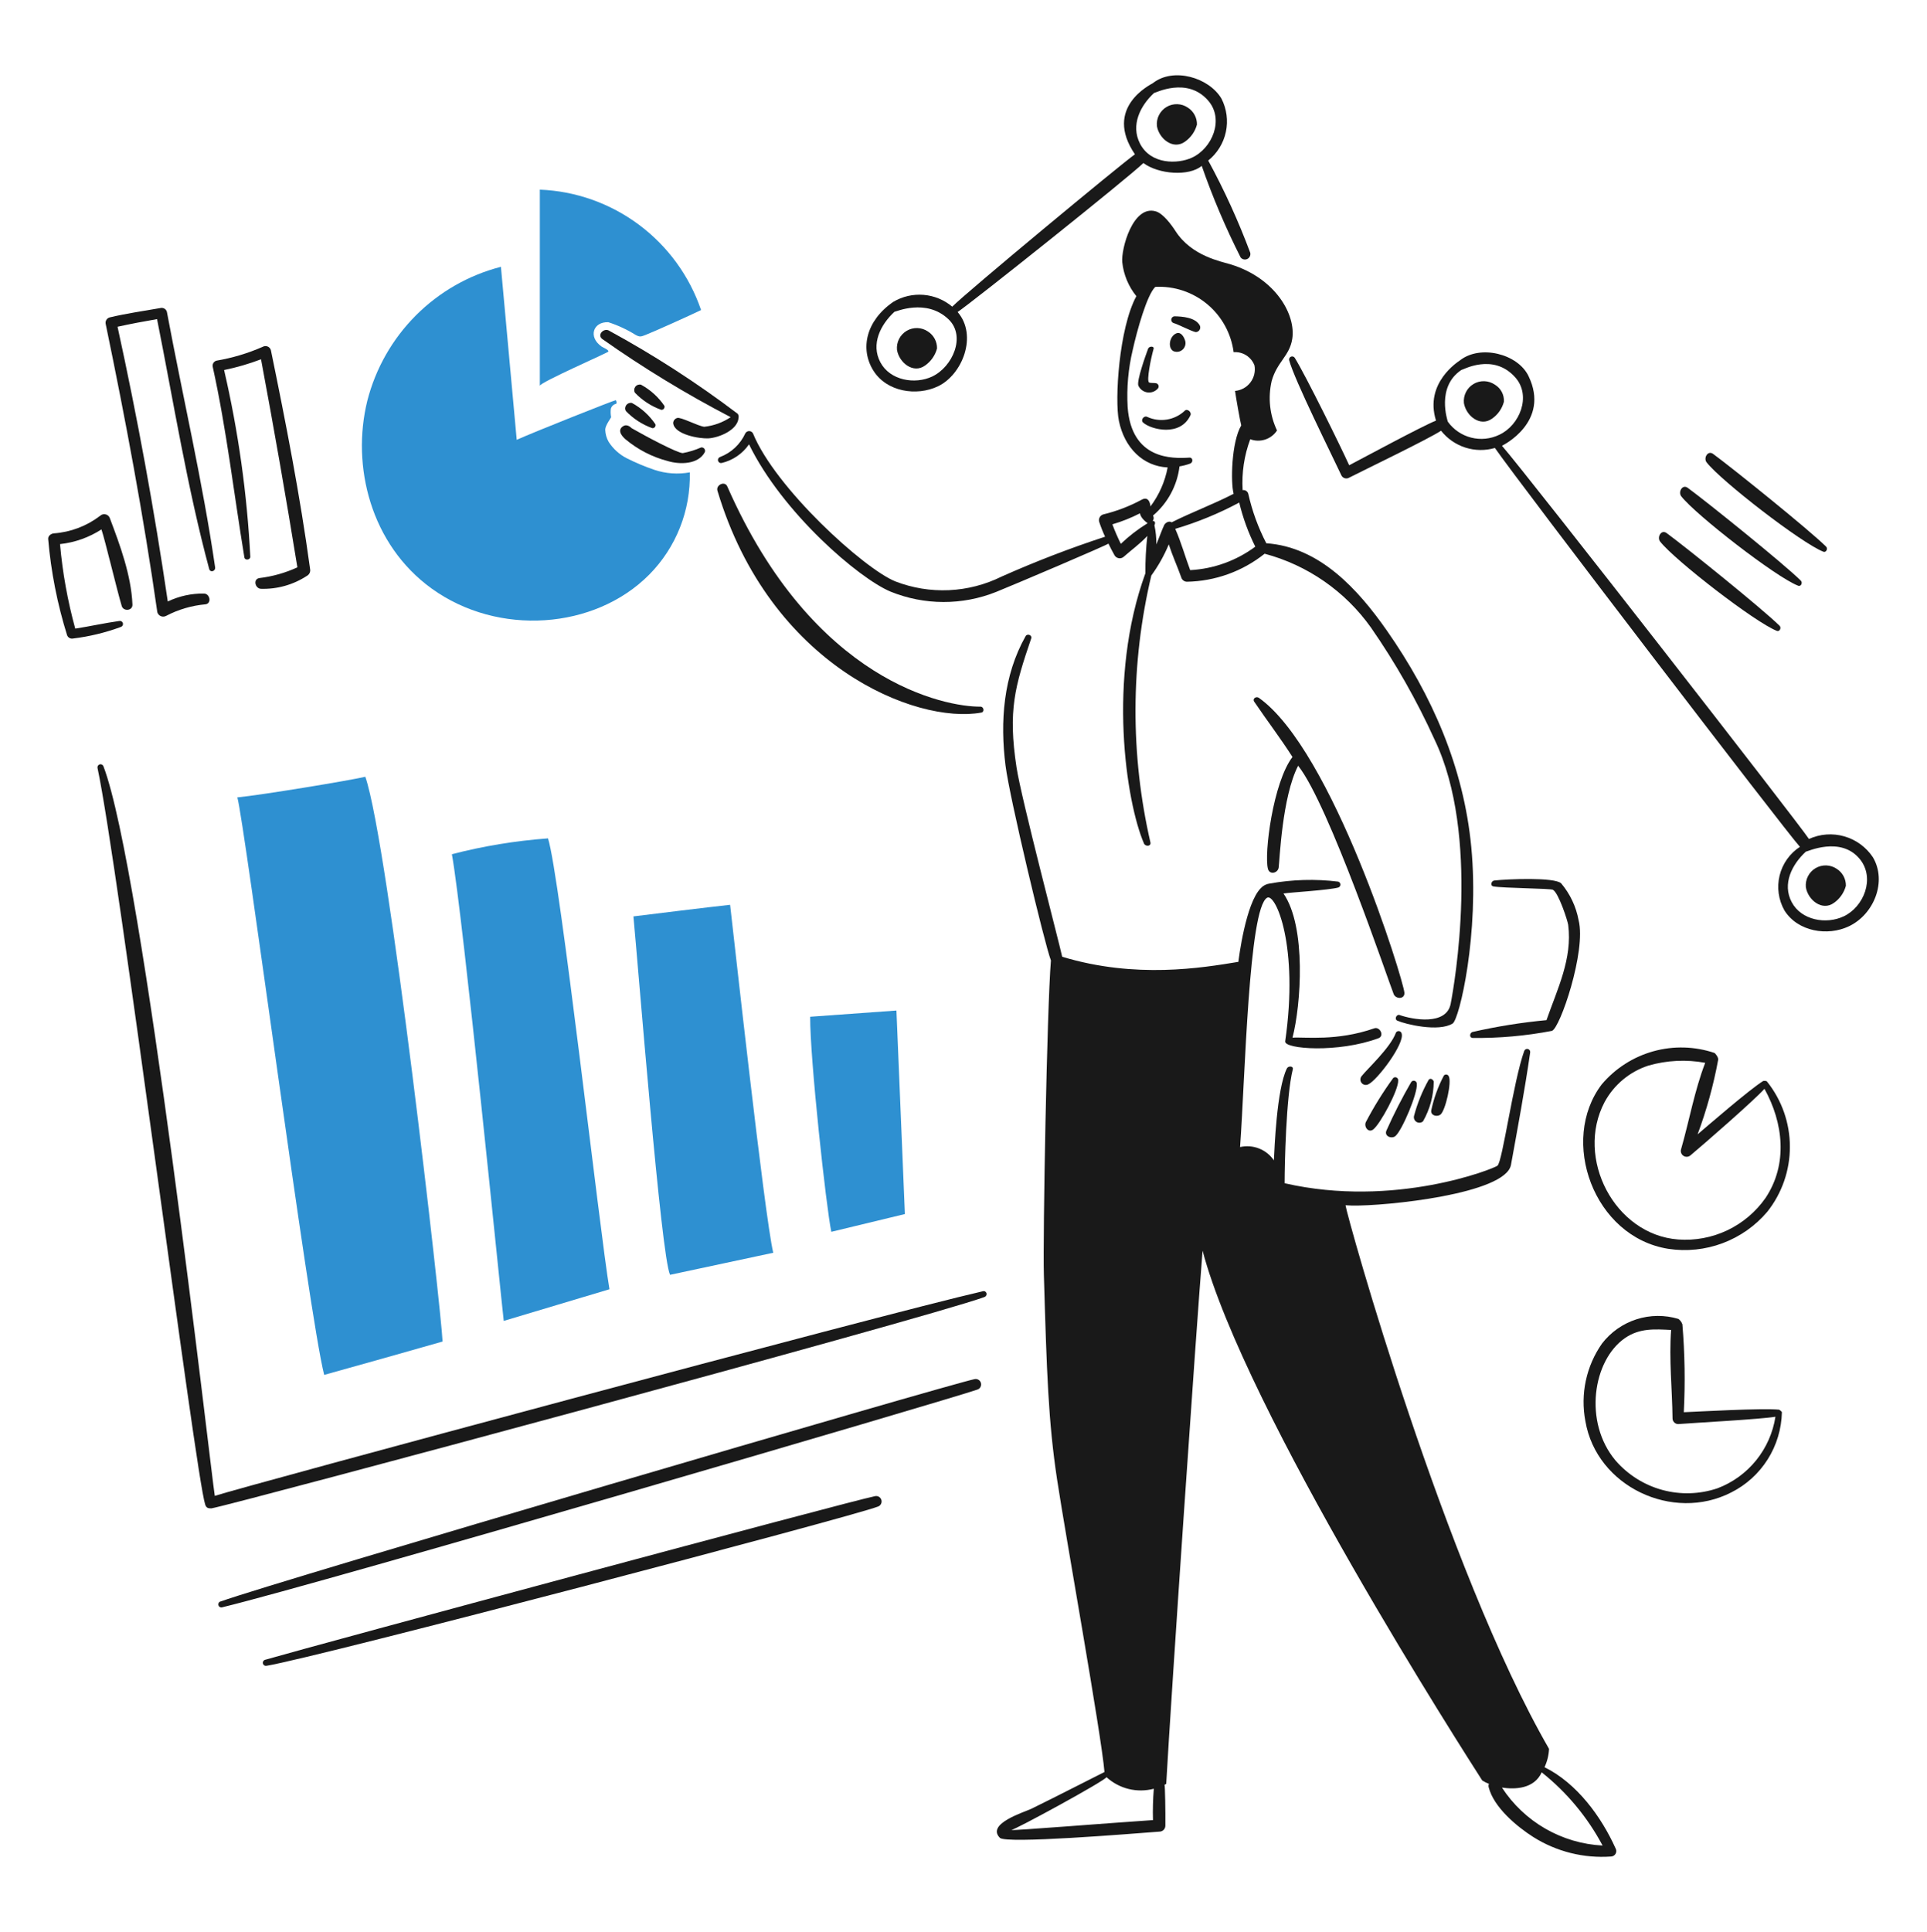
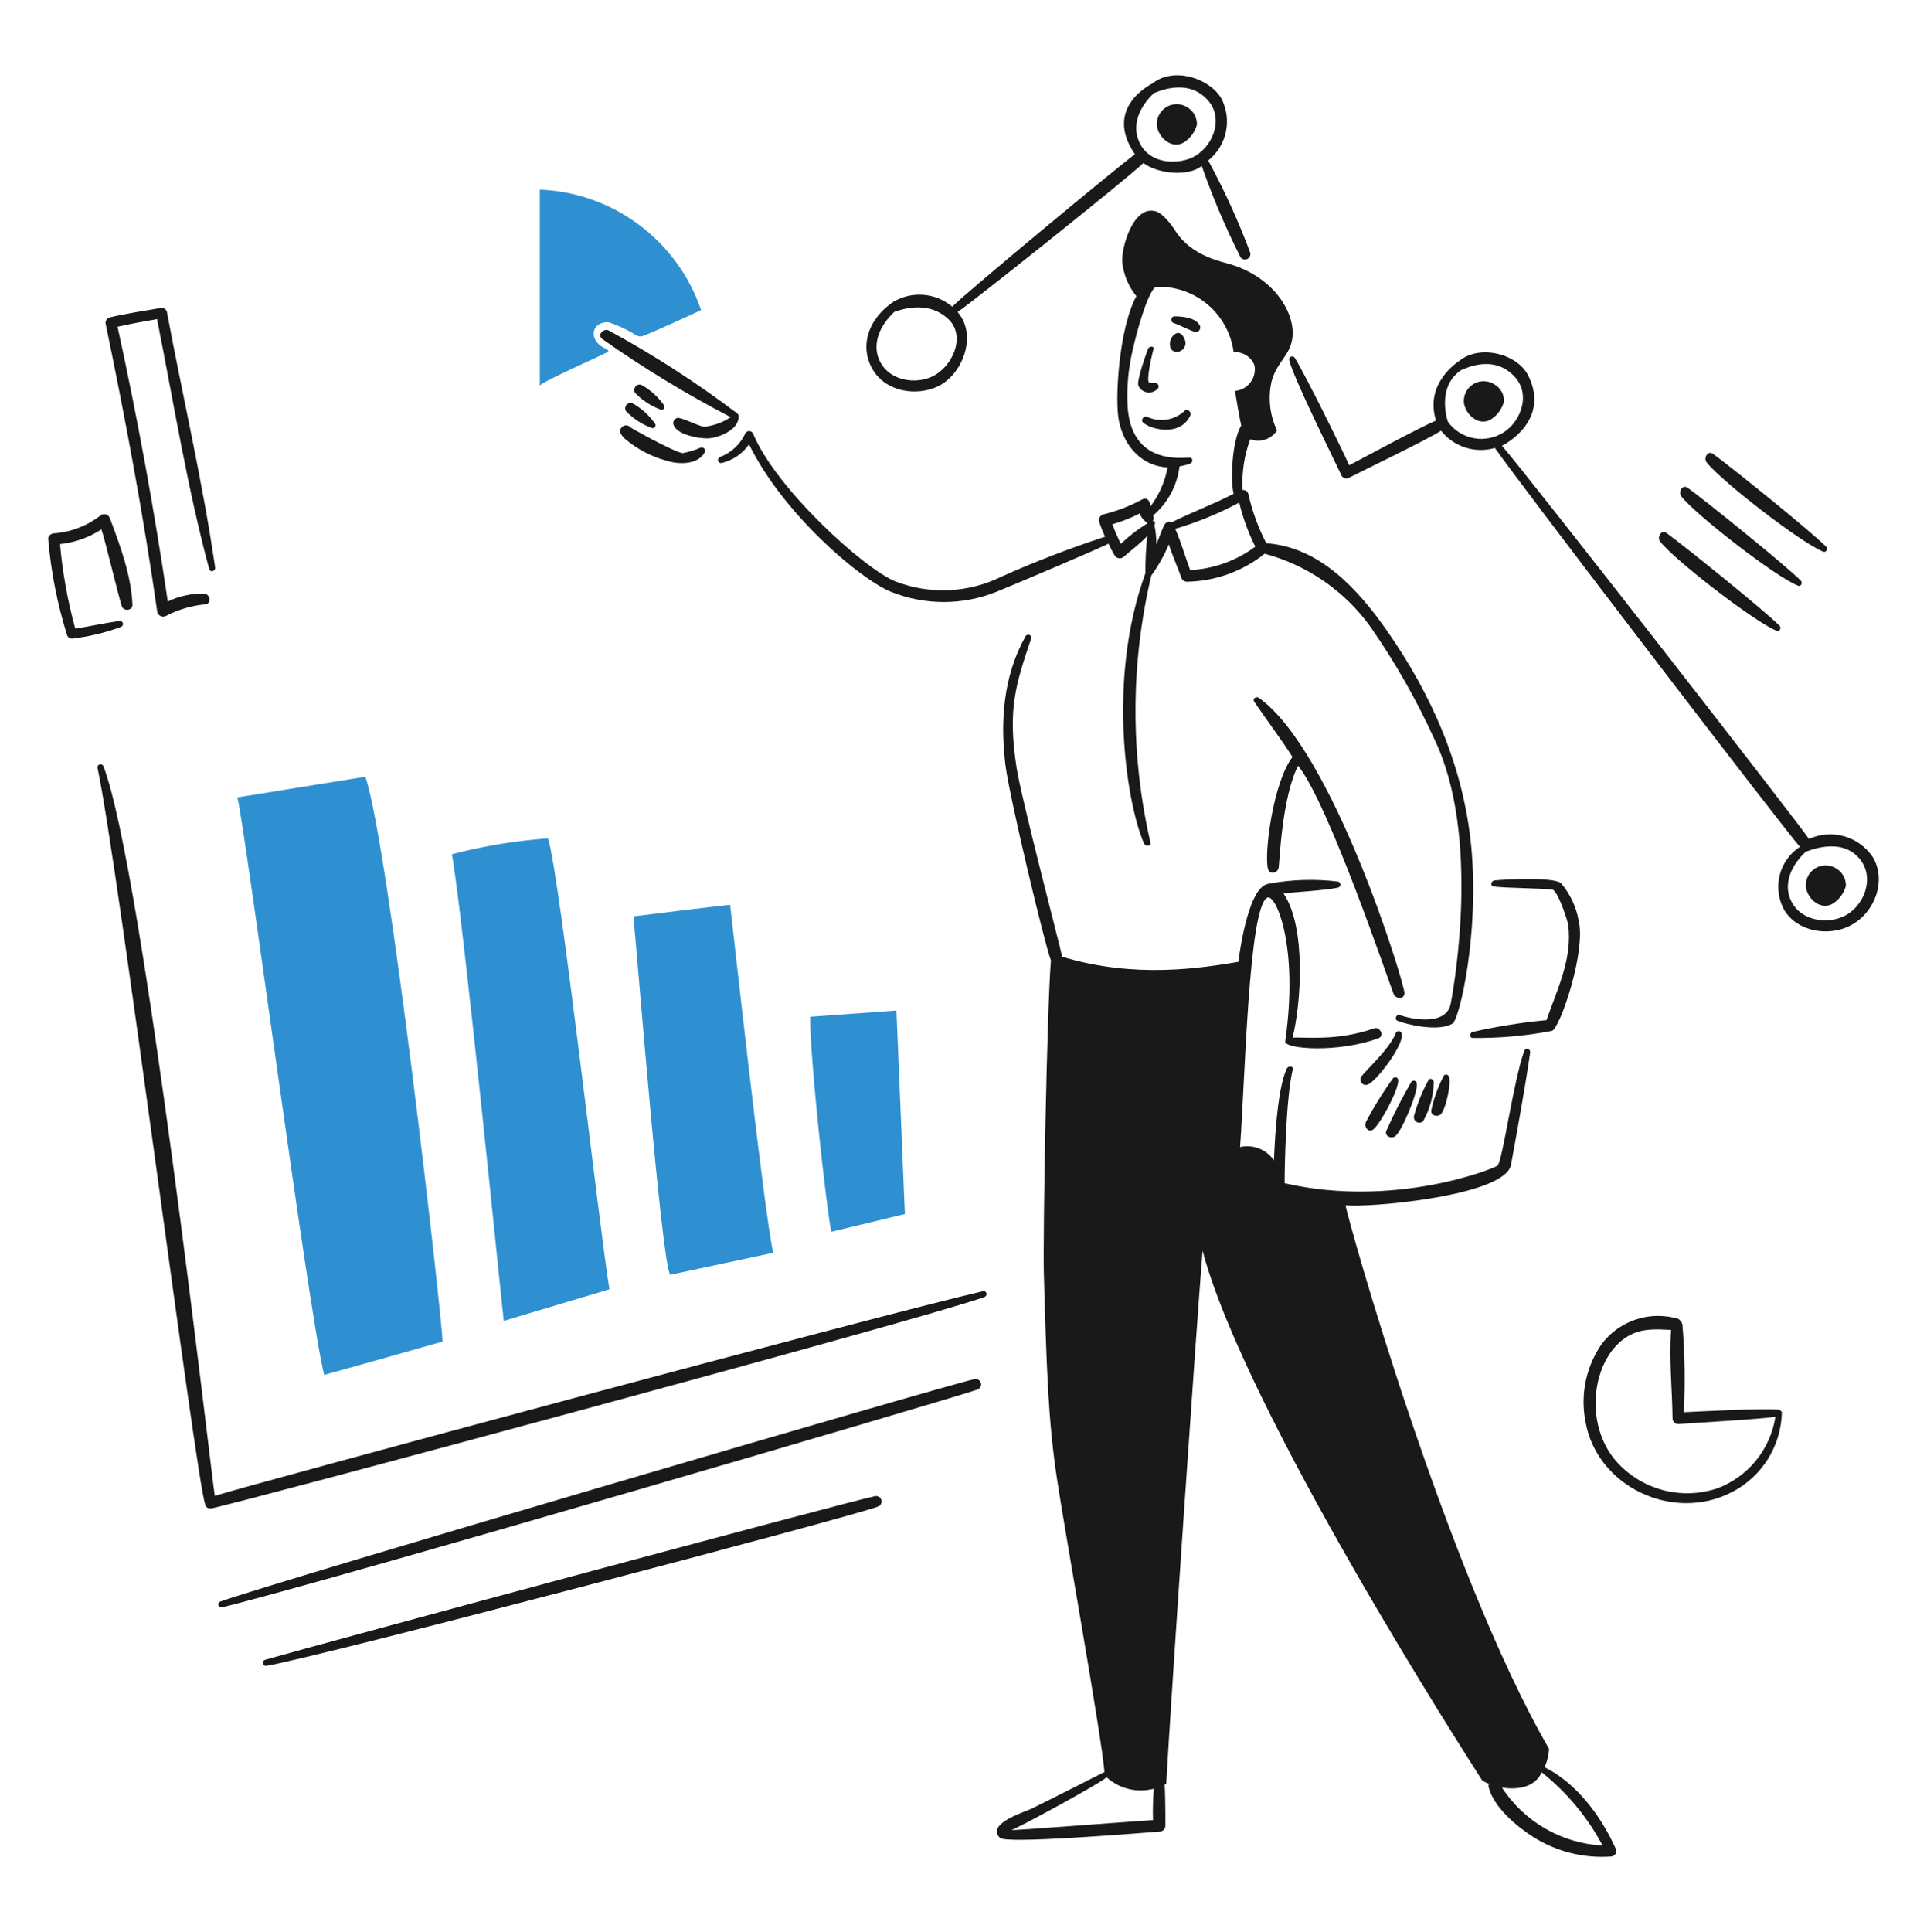
<svg xmlns="http://www.w3.org/2000/svg" width="1181" height="1184" viewBox="0 0 1181 1184" fill="none">
-   <path d="M145.464 488.601C149.958 504.538 189.161 805.055 198.68 842.469C222.89 835.714 247.053 828.96 271.24 822.027C270.549 803.841 238.066 517.011 223.9 475.962C213.537 478.383 159.807 487.216 145.464 488.601Z" fill="#2E90D1" />
+   <path d="M145.464 488.601C149.958 504.538 189.161 805.055 198.68 842.469C222.89 835.714 247.053 828.96 271.24 822.027C270.549 803.841 238.066 517.011 223.9 475.962Z" fill="#2E90D1" />
  <path d="M276.944 523.417C296.253 518.422 315.97 515.177 335.859 513.72C343.11 536.062 367.645 755.516 373.521 789.988C351.926 796.394 330.326 802.977 308.731 809.388C307.178 796.565 283.682 560.31 276.944 523.417Z" fill="#2E90D1" />
  <path d="M388.207 561.524C396.474 560.488 436.238 555.604 447.463 554.42C449.193 568.794 468.544 745.464 473.9 767.635L410.663 781.144C405.136 770.068 391.141 592.184 388.207 561.524Z" fill="#2E90D1" />
  <path d="M496.534 623.015L549.401 619.202L554.58 743.913L509.489 754.8C506.377 740.1 496.356 648.477 496.534 623.015Z" fill="#2E90D1" />
  <path d="M330.845 116.204V236.415C330.845 234.331 372.481 216.145 372.83 215.452C373.349 214.416 369.706 213.049 368.696 212.338C360.299 206.495 363.535 197.006 372.83 197.438C378.714 199.337 384.343 201.955 389.588 205.234C392.175 206.626 392.877 206.294 395.635 205.234C400.489 203.37 423.276 193.11 429.671 189.99C422.545 169.133 409.293 150.923 391.656 137.755C374.018 124.586 352.82 117.073 330.845 116.204Z" fill="#2E90D1" />
-   <path d="M307.001 163.493L316.679 269.496C327.391 264.648 376.804 245.07 377.324 245.224C377.843 245.378 378.186 247.302 377.495 247.474C376.756 247.635 376.075 247.995 375.526 248.517C374.977 249.039 374.582 249.702 374.383 250.434C374.152 252.164 374.209 253.921 374.554 255.632C374.554 255.981 370.929 260.658 370.929 263.257C370.997 265.872 371.709 268.431 373.001 270.704C375.738 274.978 379.554 278.45 384.061 280.768C389.536 283.522 395.192 285.895 400.991 287.872C407.998 290.226 415.486 290.764 422.757 289.435C423.037 301.024 420.977 312.551 416.702 323.322C412.427 334.093 406.024 343.887 397.879 352.116C364.451 385.806 305.289 390.075 264.503 360.605C227.166 333.604 215.243 285.599 225.111 245.591C230.167 225.804 240.436 207.744 254.843 193.301C269.25 178.857 287.264 168.562 307.001 163.493Z" fill="#2E90D1" />
  <path d="M602.44 791.196C540.438 805.404 147.708 911.23 131.64 916.599C129.054 900.491 87.743 532.983 63.396 469.551C63.235 469.097 62.907 468.722 62.48 468.501C62.052 468.281 61.557 468.233 61.096 468.365C60.634 468.498 60.239 468.802 59.993 469.216C59.747 469.63 59.667 470.122 59.77 470.593C72.584 530.686 119.641 903.291 125.771 921.969C126.586 924.467 128.204 924.224 129.745 924.224C145.464 921.264 564.3 808.737 603.131 794.837C605.706 793.913 604.672 790.687 602.44 791.196Z" fill="#191919" />
  <path d="M136.305 984.845C197.009 970.14 582.546 857.293 598.986 851.473C599.8 851.214 600.482 850.65 600.892 849.899C601.301 849.147 601.404 848.266 601.181 847.44C600.958 846.613 600.425 845.905 599.694 845.463C598.962 845.021 598.089 844.88 597.255 845.068C582.257 848.028 168.617 969.258 135.443 981.228C135.183 981.261 134.933 981.348 134.708 981.484C134.484 981.621 134.291 981.803 134.142 982.019C133.992 982.235 133.89 982.481 133.842 982.739C133.793 982.997 133.8 983.263 133.861 983.519C133.922 983.775 134.036 984.015 134.195 984.223C134.355 984.432 134.557 984.604 134.788 984.729C135.018 984.855 135.273 984.93 135.534 984.95C135.796 984.969 136.058 984.934 136.305 984.845Z" fill="#191919" />
  <path d="M163.433 1020.7C194.995 1015.49 522.935 929.173 537.999 923.182C538.813 922.923 539.495 922.359 539.904 921.608C540.314 920.856 540.417 919.975 540.194 919.149C539.971 918.322 539.438 917.614 538.706 917.172C537.975 916.731 537.102 916.589 536.268 916.777C520.408 919.903 193.011 1008.17 162.393 1017.06C161.926 1017.21 161.535 1017.54 161.303 1017.97C161.072 1018.41 161.018 1018.91 161.153 1019.39C161.288 1019.86 161.602 1020.26 162.027 1020.51C162.453 1020.75 162.957 1020.82 163.433 1020.7Z" fill="#191919" />
  <path d="M67.37 317.649C67.186 317.05 66.851 316.508 66.398 316.074C65.945 315.641 65.388 315.332 64.782 315.175C64.176 315.018 63.54 315.02 62.935 315.179C62.329 315.339 61.775 315.651 61.324 316.086C53.12 322.357 43.269 326.089 32.98 326.825C31.249 326.973 29.348 328.388 29.525 330.294C31.239 350.286 35.12 370.031 41.099 389.181C41.357 389.905 41.865 390.512 42.531 390.893C43.197 391.274 43.977 391.404 44.73 391.259C54.761 390.041 64.616 387.656 74.096 384.155C74.558 384.001 74.944 383.674 75.172 383.243C75.4 382.811 75.452 382.308 75.319 381.838C75.186 381.368 74.877 380.968 74.456 380.721C74.036 380.475 73.537 380.4 73.063 380.514C64.081 381.763 55.094 383.805 46.112 385.191C41.456 368.244 38.334 350.911 36.782 333.402C45.831 332.429 54.527 329.345 62.174 324.398C64.418 330.981 71.9 362.487 74.61 371.338C75.667 374.795 81.336 374.298 81.176 370.468C80.444 352.637 73.535 333.953 67.37 317.649Z" fill="#191919" />
  <path d="M102.275 191.032C102.02 190.187 101.443 189.477 100.669 189.055C99.895 188.634 98.987 188.536 98.141 188.783C87.819 190.588 77.409 192.068 67.217 194.496C66.35 194.726 65.609 195.292 65.157 196.068C64.704 196.845 64.576 197.769 64.802 198.64C76.966 257.283 87.961 315.903 96.417 375.139C96.572 375.674 96.845 376.169 97.216 376.585C97.586 377.002 98.045 377.33 98.558 377.547C99.072 377.763 99.627 377.861 100.183 377.835C100.739 377.808 101.282 377.658 101.773 377.394C109.3 373.457 117.526 371.043 125.983 370.29C129.78 369.763 128.747 363.879 125.121 363.707C117.416 363.572 109.785 365.234 102.83 368.561C94.508 312.1 84.245 255.985 72.041 200.214C79.989 198.48 88.109 196.923 96.251 195.538C106.444 246.633 114.693 298.439 128.209 348.652C128.865 351.086 132.189 350.038 131.841 347.611C124.188 295.106 112.018 243.217 102.275 191.032Z" fill="#191919" />
-   <path d="M190.041 348.652C183.905 303.625 175.172 259.035 166.025 214.588C165.888 214.081 165.636 213.612 165.29 213.218C164.944 212.823 164.512 212.514 164.028 212.313C163.544 212.113 163.02 212.026 162.497 212.06C161.974 212.094 161.466 212.248 161.012 212.51C151.943 216.484 142.424 219.334 132.668 220.999C132.257 221.109 131.872 221.3 131.536 221.561C131.2 221.822 130.92 222.148 130.711 222.519C130.502 222.89 130.369 223.299 130.319 223.722C130.27 224.145 130.306 224.574 130.424 224.983C138.933 263.594 143.338 302.583 149.774 341.548C150.117 343.626 153.571 343.111 153.4 341.033C151.42 302.534 146.048 264.286 137.344 226.736C145.052 225.151 152.621 222.95 159.978 220.153C167.926 262.595 175.355 305.089 182.264 347.634C174.88 351.038 167.01 353.26 158.939 354.217C154.965 354.898 156.347 360.504 159.807 360.8C169.846 361.118 179.741 358.337 188.151 352.832C188.869 352.428 189.44 351.805 189.78 351.053C190.12 350.301 190.211 349.46 190.041 348.652Z" fill="#191919" />
  <path d="M1090.34 863.776C1080.15 862.734 1041.1 864.96 1031.95 865.333C1032.87 847.376 1032.58 829.378 1031.08 811.461C1030.61 810.149 1029.77 809.004 1028.66 808.169C1020.25 805.637 1011.28 805.722 1002.92 808.412C994.559 811.102 987.21 816.271 981.842 823.235C977.04 830.082 973.663 837.828 971.912 846.012C970.161 854.196 970.072 862.649 971.65 870.868C978.5 910.893 1025.18 932.838 1060.97 914.516C1070.13 909.932 1077.87 902.928 1083.35 894.26C1088.83 885.592 1091.84 875.587 1092.07 865.327C1092.07 864.983 1090.51 863.776 1090.34 863.776ZM1052.68 911.923C1041.75 915.632 1029.97 915.998 1018.83 912.976C1007.69 909.954 997.704 903.679 990.133 894.95C970.351 871.46 976.173 833.578 995.837 819.95C1004.82 813.722 1014.14 814.409 1024.18 814.93C1022.8 832.767 1024.87 851.474 1025.04 869.145C1025.05 870.061 1025.42 870.937 1026.07 871.584C1026.72 872.231 1027.59 872.599 1028.5 872.608C1039.37 871.768 1079.12 869.648 1088.11 868.103C1086.59 877.894 1082.51 887.108 1076.29 894.805C1070.07 902.503 1061.92 908.409 1052.68 911.923Z" fill="#191919" />
-   <path d="M1082.91 662.679C1082.56 662.158 1080.84 662.33 1080.67 662.33C1072.03 667.699 1045.76 690.562 1040.41 695.067C1045.93 680.22 1050.15 664.921 1053.02 649.341C1053.23 647.784 1051.12 645.357 1050.78 645.197C1038.66 641.104 1025.61 640.747 1013.29 644.174C1000.97 647.601 989.964 654.653 981.688 664.419C955.523 698.755 976.622 757.955 1022.46 765.231C1033.66 766.936 1045.11 765.747 1055.72 761.776C1066.33 757.805 1075.76 751.184 1083.1 742.54C1092.12 731.183 1097.01 717.09 1096.97 702.576C1096.94 688.062 1091.98 673.992 1082.91 662.679ZM1082.05 734.038C1076.09 742.567 1068.01 749.397 1058.63 753.86C1049.24 758.322 1038.85 760.264 1028.49 759.494C989.442 756.534 965.308 709.565 983.395 675.318C989.135 664.703 998.721 656.703 1010.17 652.97C1021.52 649.684 1033.46 649.093 1045.07 651.241C1038.51 668.214 1035.21 687.14 1030.22 704.415C1030.04 705.162 1030.11 705.946 1030.41 706.651C1030.71 707.356 1031.23 707.946 1031.89 708.333C1032.55 708.721 1033.32 708.886 1034.08 708.804C1034.84 708.722 1035.56 708.397 1036.12 707.878C1044.21 701.117 1074.82 674.448 1081.39 667.178C1092.93 687.969 1095.89 713.271 1082.05 734.038Z" fill="#191919" />
  <path d="M1147.87 525.323C1143.73 519.092 1137.51 514.54 1130.32 512.48C1123.14 510.42 1115.46 510.985 1108.65 514.075C1102.43 504.55 936.923 292.022 920.507 273.131C921.026 272.959 950.392 258.414 936.746 230.353C930.179 216.844 907.28 210.995 894.767 220.822C893.893 221.508 872.824 234.509 880.081 257.715C871.094 261.356 835.853 280.407 826.865 285.083C822.029 274.344 800.257 230.116 793.52 219.265C793.281 218.895 792.922 218.619 792.503 218.485C792.084 218.352 791.632 218.368 791.224 218.532C790.816 218.695 790.477 218.996 790.266 219.383C790.054 219.769 789.984 220.217 790.065 220.65C793.207 232.638 816.532 279.341 822.2 291.495C822.429 291.88 822.73 292.217 823.088 292.485C823.447 292.753 823.854 292.948 824.287 293.058C824.721 293.168 825.172 293.191 825.614 293.126C826.057 293.061 826.482 292.909 826.865 292.679C836.715 287.659 874.897 269.301 883.187 263.931C887.017 268.782 892.203 272.378 898.082 274.259C903.961 276.14 910.265 276.222 916.19 274.492C930.699 295.455 1094.49 509.516 1103.12 518.894C1096.89 522.954 1092.43 529.247 1090.66 536.49C1088.9 543.733 1089.96 551.378 1093.62 557.865C1101.74 570.854 1120.07 573.849 1133.19 567.562C1148.4 560.334 1156.64 540.241 1147.87 525.323ZM887.338 258.408C887.161 257.715 880.081 237.096 895.605 226.712C896.125 226.884 915.133 215.796 928.78 231.389C938.629 242.637 931.402 260.557 918.93 266.376C913.571 268.987 907.465 269.619 901.686 268.162C895.908 266.704 890.827 263.25 887.338 258.408ZM1129.9 561.512C1119.2 566.556 1104.02 563.921 1098.12 552.851C1092.1 541.603 1098.29 529.644 1106.76 521.848C1107.27 522.02 1128.19 511.961 1139.92 526.525C1149.27 538.128 1142.36 555.657 1129.9 561.524V561.512Z" fill="#191919" />
  <path d="M766.227 154.832C758.977 135.428 750.374 116.559 740.481 98.367C745.995 93.955 749.816 87.767 751.296 80.852C752.776 73.938 751.823 66.722 748.6 60.431C740.924 47.473 719.134 41.079 706.622 50.906C705.748 51.593 675.868 65.629 695.562 94.554C686.923 100.64 591.899 179.429 583.609 187.913C578.634 183.736 572.491 181.208 566.024 180.678C559.557 180.148 553.085 181.641 547.5 184.953C530.771 196.432 526.921 213.712 535.235 227.044C543.337 240.068 561.66 242.963 574.798 236.741C589.821 229.637 599.328 205.566 586.892 191.187C595.531 185.474 692.107 108.395 700.746 99.906C710.076 106.832 728.736 108.194 736.507 101.641C743.197 120.858 751.163 139.605 760.351 157.756C760.829 158.359 761.498 158.779 762.248 158.946C762.997 159.114 763.781 159.018 764.469 158.676C765.156 158.334 765.706 157.765 766.026 157.066C766.346 156.366 766.417 155.578 766.227 154.832ZM571.362 230.697C560.662 235.74 545.48 233.106 539.575 222.036C533.558 210.788 539.746 198.829 548.214 191.033C548.734 191.204 567.624 182.478 581.383 195.709C592.124 206.052 583.792 224.83 571.338 230.697H571.362ZM730.448 96.632C721.798 100.587 705.311 100.918 698.662 87.971C692.857 76.676 698.833 64.765 707.301 56.968C707.814 57.14 727.549 46.721 740.469 61.645C750.36 73.053 743.056 90.878 730.448 96.632Z" fill="#191919" />
  <path d="M1125.76 532.427C1123.85 531.111 1121.6 530.37 1119.29 530.29C1116.97 530.211 1114.68 530.796 1112.68 531.978C1110.68 533.159 1109.07 534.888 1108.02 536.96C1106.97 539.032 1106.53 541.362 1106.76 543.675C1108.04 551.483 1116.75 558.528 1124.03 553.2C1127.58 550.691 1130.15 547.013 1131.29 542.805C1131.33 540.745 1130.84 538.708 1129.88 536.891C1128.91 535.074 1127.49 533.536 1125.76 532.427Z" fill="#191919" />
  <path d="M916.19 235.722C914.279 234.405 912.033 233.662 909.715 233.582C907.397 233.501 905.105 234.086 903.108 235.268C901.11 236.45 899.491 238.179 898.442 240.252C897.392 242.326 896.955 244.656 897.182 246.97C898.475 254.785 907.179 261.829 914.46 256.502C918.046 254.023 920.622 250.332 921.717 246.106C921.821 244.036 921.361 241.976 920.387 240.147C919.414 238.318 917.963 236.789 916.19 235.722Z" fill="#191919" />
  <path d="M728.045 65.979C726.134 64.661 723.888 63.918 721.57 63.838C719.252 63.757 716.96 64.343 714.963 65.524C712.965 66.706 711.347 68.436 710.297 70.509C709.247 72.582 708.81 74.913 709.037 77.227C710.33 85.041 719.034 92.086 726.315 86.758C729.869 84.247 732.436 80.57 733.572 76.362C733.616 74.302 733.131 72.264 732.163 70.446C731.195 68.628 729.777 67.089 728.045 65.979Z" fill="#191919" />
-   <path d="M568.752 203.157C566.841 201.842 564.595 201.101 562.278 201.022C559.961 200.943 557.67 201.528 555.673 202.709C553.677 203.891 552.059 205.619 551.008 207.69C549.958 209.762 549.519 212.091 549.744 214.405C551.037 222.213 559.735 229.264 567.022 223.93C570.576 221.422 573.143 217.746 574.279 213.54C574.322 211.48 573.836 209.443 572.868 207.625C571.9 205.807 570.483 204.268 568.752 203.157Z" fill="#191919" />
  <path d="M1090.68 383.468C1080.05 372.984 1033.11 335.202 1021.41 326.636C1018.11 324.226 1015.38 329.217 1017.43 331.834C1026.5 343.372 1075.52 381.277 1088.96 386.564C1090.69 387.263 1091.91 384.67 1090.68 383.468Z" fill="#191919" />
  <path d="M1103.64 355.751C1093.02 345.272 1046.06 307.491 1034.36 298.919C1031.07 296.509 1028.34 301.5 1030.39 304.116C1039.46 315.654 1088.44 353.649 1101.91 358.847C1103.64 359.735 1105.04 357.13 1103.64 355.751Z" fill="#191919" />
  <path d="M1119.19 334.965C1108.56 324.487 1061.61 286.706 1049.91 278.133C1046.61 275.724 1043.89 280.715 1045.94 283.331C1055 294.869 1104.02 332.775 1117.47 338.062C1119.2 338.766 1120.41 336.173 1119.19 334.965Z" fill="#191919" />
-   <path d="M600.887 433.007C579.806 433.178 498.595 418.307 445.739 298.072C444.145 294.455 438.653 297.208 439.692 300.671C471.945 408.255 561.389 443.888 601.401 436.642C603.491 436.269 602.96 432.989 600.887 433.007Z" fill="#191919" />
  <path d="M967.499 563.951C965.965 555.58 962.272 547.757 956.787 541.26C952.653 537.424 924.15 538.625 915.842 539.525C913.946 539.733 913.084 542.781 915.322 543.166C921.735 544.267 950.398 544.35 951.78 545.244C955.234 547.15 960.796 564.295 961.109 566.722C963.796 587.442 954.372 606.214 947.805 625.093C932.518 626.526 917.339 628.956 902.366 632.369C900.819 632.901 900.294 635.672 902.366 636.004C918.711 636.201 935.034 634.751 951.089 631.676C956.019 630.397 972.264 582.635 967.499 563.951Z" fill="#191919" />
  <path d="M990.133 1132.59C981.323 1113.02 966.294 1092.58 946.595 1082.86C948.245 1079.33 949.184 1075.51 949.359 1071.61C885.78 961.455 825.832 746.506 824.622 738.538C826.003 738.538 827.214 738.686 828.425 738.709C849.169 739.141 922.763 731.605 926.034 713.768C930.168 691.083 934.478 667.841 937.785 645.008C937.888 644.537 937.808 644.045 937.562 643.631C937.316 643.217 936.922 642.913 936.46 642.78C935.998 642.648 935.503 642.696 935.076 642.916C934.648 643.137 934.321 643.512 934.159 643.966C927.363 662.91 920.85 711.856 917.743 714.289C915.322 716.19 854.684 740.444 787.302 725.028C787.302 714.118 788.164 671.855 792.315 655.225C792.829 653.148 789.54 652.97 788.684 654.705C782.395 667.486 781.084 704.243 780.736 710.998C778.491 707.715 775.314 705.184 771.618 703.733C767.921 702.281 763.875 701.977 760.003 702.858C763.109 660.328 765.276 556.45 776.59 550.086C781.787 547.162 796.13 579.686 787.65 638.075C786.954 642.876 820.205 645.327 844.834 636.169C848.625 634.76 845.703 628.905 842.242 630.107C819.278 638.117 799.726 635.305 792.138 635.826C797.323 615.905 800.777 568.101 786.611 547.487C791.105 546.795 813.774 545.498 820.128 543.852C820.522 543.739 820.868 543.5 821.115 543.171C821.361 542.843 821.495 542.443 821.495 542.032C821.495 541.621 821.361 541.221 821.115 540.893C820.868 540.565 820.522 540.325 820.128 540.212C806.153 538.501 792.001 538.9 778.143 541.396C776.086 541.65 774.186 542.632 772.788 544.166C763.416 553.307 759.141 587.814 758.97 589.377C736.856 593.012 696.253 599.939 650.985 586.257C648.741 576.04 625.918 489.264 623.001 470.225C617.687 435.404 621.992 420.533 631.983 391.241C632.691 389.169 629.591 387.967 628.528 389.856C614.876 414.128 612.851 442.159 616.264 469.184C618.708 488.577 640.102 578.112 644.076 588.519C641.661 617.793 639.075 758.091 639.76 781.304C641.531 841.06 642.441 870.838 647.879 906.707C653.152 941.505 675.001 1062.94 676.902 1085.8C676.731 1085.8 646.881 1101.13 632.154 1108.3C627.849 1110.4 604.17 1117.48 612.803 1126.14C616.606 1129.95 692.291 1123.7 710.596 1122.33C711.556 1122.32 712.474 1121.94 713.153 1121.26C713.832 1120.58 714.216 1119.66 714.222 1118.7C714.31 1110.9 714.051 1093.93 713.702 1093.58C714.081 1093.48 714.436 1093.3 714.741 1093.06C718.025 1034.69 733.047 815.752 737.027 766.391C763.115 864.941 898.564 1075.56 908.414 1090.98C909.717 1091.81 911.102 1092.51 912.547 1093.06C912.239 1093.71 912.178 1094.45 912.376 1095.14C915.464 1107.44 929.642 1119.23 939.675 1125.62C953.936 1134.62 970.698 1138.81 987.505 1137.58C988.065 1137.53 988.605 1137.35 989.074 1137.04C989.544 1136.73 989.928 1136.31 990.19 1135.81C990.453 1135.31 990.585 1134.76 990.575 1134.19C990.565 1133.63 990.413 1133.08 990.133 1132.59ZM706.622 1115.27C680.357 1117 620.409 1121.85 619.718 1121.34C620.628 1122.02 678.113 1090.75 678.113 1088.94C681.974 1092.46 686.653 1094.96 691.723 1096.2C696.792 1097.44 702.091 1097.39 707.136 1096.05C706.617 1102.44 706.446 1108.86 706.622 1115.27ZM920.507 1095.35C928.455 1096.54 940.206 1096.22 944.871 1086C960.251 1098.23 972.953 1113.5 982.185 1130.86C969.842 1130.23 957.824 1126.68 947.107 1120.51C936.389 1114.34 927.276 1105.72 920.507 1095.35Z" fill="#191919" />
  <path d="M771.583 427.637C769.864 426.406 767.449 428.134 768.63 429.887C776.407 441.377 784.698 452.229 792.126 463.838C780.21 479.425 774.642 523.257 777.098 532.427C778.12 536.239 783.198 535.032 783.664 531.557C784.255 527.235 785.737 488.258 795.587 469.207C814.418 492.763 851.164 601.815 854.152 609.156C855.416 612.252 860.996 612.442 860.719 608.292C860.229 600.827 816.933 459.984 771.583 427.637Z" fill="#191919" />
  <path d="M452.128 253.56C427.064 234.569 400.614 217.489 373.001 202.464C369.907 201.043 365.915 205.093 369.027 207.662C394.179 225.411 420.5 241.431 447.811 255.614C442.954 258.866 437.381 260.888 431.573 261.504C427.593 260.995 417.076 255.306 414.986 256.135C414.304 256.33 413.703 256.738 413.267 257.299C412.832 257.86 412.586 258.545 412.565 259.255C413.267 266.359 428.975 268.922 434.159 268.608C440.554 268.218 452.128 263.582 452.648 255.963C452.726 255.548 452.72 255.122 452.631 254.709C452.542 254.296 452.371 253.905 452.128 253.56Z" fill="#191919" />
  <path d="M407.209 248.711C403.522 243.305 398.608 238.854 392.871 235.723C392.241 235.567 391.58 235.598 390.966 235.81C390.352 236.022 389.813 236.407 389.412 236.918C389.01 237.43 388.765 238.046 388.704 238.694C388.643 239.342 388.77 239.993 389.069 240.571C393.58 245.322 399.143 248.941 405.307 251.138C405.608 251.15 405.906 251.09 406.179 250.963C406.451 250.837 406.69 250.648 406.876 250.411C407.061 250.174 407.188 249.896 407.246 249.601C407.304 249.306 407.291 249.001 407.209 248.711Z" fill="#191919" />
  <path d="M401.682 259.971C398.013 254.54 393.095 250.074 387.344 246.947C386.713 246.791 386.051 246.821 385.436 247.033C384.821 247.245 384.281 247.631 383.88 248.143C383.478 248.656 383.233 249.274 383.173 249.922C383.113 250.571 383.241 251.224 383.541 251.801C388.055 256.548 393.617 260.166 399.78 262.363C400.08 262.386 400.381 262.335 400.657 262.215C400.934 262.095 401.176 261.908 401.364 261.672C401.551 261.436 401.678 261.158 401.734 260.861C401.789 260.565 401.771 260.259 401.682 259.971Z" fill="#191919" />
  <path d="M429.671 274.173C426.079 275.763 422.314 276.925 418.452 277.636C415.169 277.636 396.166 267.572 387.155 262.392C386.293 261.528 384.061 259.645 381.8 261.208C377.666 264.02 382.148 268.14 383.359 269.176C390.901 275.495 399.752 280.052 409.27 282.514C416.356 284.657 427.758 284.77 431.904 277.145C432.067 276.798 432.132 276.414 432.093 276.033C432.054 275.652 431.912 275.289 431.683 274.983C431.453 274.677 431.144 274.44 430.79 274.297C430.435 274.154 430.048 274.111 429.671 274.173Z" fill="#191919" />
  <path d="M726.144 208.177C725.477 206.265 723.711 203.299 721.131 204.199C716.796 205.702 715.456 212.99 719.058 215.109C720.032 215.552 721.117 215.689 722.17 215.503C723.224 215.318 724.197 214.818 724.962 214.069C725.728 213.32 726.25 212.357 726.461 211.306C726.672 210.255 726.561 209.164 726.144 208.177Z" fill="#191919" />
  <path d="M855.546 632.712C852.263 641.894 837.831 655.131 834.642 659.215C834.104 659.789 833.787 660.535 833.748 661.321C833.708 662.107 833.949 662.881 834.427 663.506C834.905 664.13 835.589 664.563 836.356 664.729C837.124 664.894 837.925 664.78 838.616 664.407C843.972 661.986 861.144 639.33 859 633.233C858.911 632.868 858.715 632.539 858.439 632.287C858.162 632.034 857.817 631.869 857.447 631.814C857.077 631.758 856.699 631.813 856.36 631.973C856.022 632.133 855.738 632.39 855.546 632.712Z" fill="#191919" />
  <path d="M853.822 660.601C847.577 669.179 841.975 678.21 837.063 687.62C835.841 690.39 838.581 694.333 841.551 692.125C845.826 688.946 857.276 667.699 856.904 661.986C856.925 661.619 856.835 661.255 856.645 660.941C856.455 660.627 856.174 660.378 855.839 660.228C855.505 660.078 855.133 660.033 854.773 660.099C854.412 660.166 854.081 660.341 853.822 660.601Z" fill="#191919" />
  <path d="M864.876 663.04C859.28 672.693 854.205 682.639 849.67 692.835C848.259 696.287 852.947 698.021 855.203 696.127C859.337 692.646 868.938 669.807 868.33 664.082C868.33 663.676 868.199 663.281 867.958 662.955C867.716 662.63 867.377 662.391 866.989 662.274C866.601 662.157 866.187 662.168 865.806 662.306C865.425 662.444 865.099 662.702 864.876 663.04Z" fill="#191919" />
  <path d="M875.587 661.637C871.677 668.62 868.659 676.069 866.606 683.807C866.443 684.507 866.507 685.24 866.787 685.901C867.068 686.561 867.552 687.115 868.167 687.482C868.783 687.849 869.5 688.009 870.213 687.94C870.926 687.871 871.598 687.577 872.133 687.099C876.38 679.66 878.641 671.25 878.699 662.679C878.174 661.294 876.609 660.412 875.587 661.637Z" fill="#191919" />
  <path d="M884.917 659.038C881.326 665.795 878.707 673.028 877.141 680.522C876.822 683.641 880.808 684.547 882.845 682.943C885.833 680.575 889.931 662.85 887.852 659.387C887.721 659.125 887.526 658.899 887.287 658.731C887.047 658.562 886.769 658.456 886.479 658.422C886.188 658.387 885.893 658.425 885.621 658.533C885.348 658.64 885.107 658.814 884.917 659.038Z" fill="#191919" />
  <path d="M700.575 258.929C705.399 263.268 723.451 267.809 729.598 254.424C730.472 252.524 727.561 250.132 726.144 251.653C723.124 254.506 719.326 256.392 715.232 257.071C711.139 257.75 706.937 257.191 703.161 255.466C701.118 254.377 698.839 257.372 700.575 258.929Z" fill="#191919" />
  <path d="M703.681 213.552C702.128 217.696 696.63 233.088 697.634 236.238C698.122 237.336 698.876 238.294 699.827 239.026C700.778 239.758 701.896 240.241 703.08 240.43C704.264 240.62 705.476 240.51 706.607 240.11C707.738 239.711 708.752 239.035 709.556 238.144C709.786 237.895 709.949 237.592 710.031 237.263C710.113 236.934 710.111 236.589 710.025 236.261C709.939 235.933 709.772 235.632 709.54 235.386C709.307 235.14 709.016 234.956 708.694 234.853C707.478 234.527 705.051 234.853 704.201 234.332C702.624 233.331 705.24 219.958 706.964 213.896C707.655 211.989 704.372 211.989 703.681 213.552Z" fill="#191919" />
  <path d="M719.229 197.959C721.644 198.498 730.449 203.157 732.881 203.506C733.357 203.484 733.819 203.343 734.226 203.096C734.634 202.849 734.973 202.504 735.213 202.092C735.453 201.68 735.586 201.215 735.601 200.738C735.615 200.261 735.511 199.788 735.297 199.362C732.533 194.513 724.762 193.91 719.749 193.821C719.267 193.867 718.815 194.076 718.467 194.415C718.119 194.753 717.897 195.2 717.837 195.681C717.776 196.163 717.881 196.651 718.134 197.065C718.387 197.479 718.773 197.794 719.229 197.959Z" fill="#191919" />
  <path d="M901.693 518.917C897.04 470.225 877.725 426.044 849.865 386.238C832.268 361.102 808.743 335.143 776.088 332.887C771.119 323.302 767.404 313.115 765.034 302.577C764.835 301.842 764.373 301.205 763.736 300.79C763.098 300.375 762.331 300.21 761.58 300.327C760.941 289.721 762.53 279.098 766.245 269.147C769.182 270.243 772.404 270.31 775.385 269.334C778.365 268.359 780.928 266.4 782.655 263.777C778.164 254.339 777.006 243.651 779.371 233.467C782.655 221.692 790.307 218.235 791.984 207.662C794.293 193.122 782.105 170.697 754.494 162.078C748.441 160.195 730.372 157.01 720.457 141.636C717.883 137.646 712.875 130.844 708.364 129.512C694.251 125.368 687.005 152.718 687.803 160.692C688.619 168.312 691.62 175.531 696.442 181.477C685.73 201.221 683.108 245.052 685.73 257.845C689.143 274.481 700.593 285.729 715.621 286.421C713.987 295.096 710.38 303.276 705.081 310.326C705.081 309.977 704.543 303.53 699.725 306.182C692.31 310.182 684.414 313.208 676.229 315.187C675.763 315.31 675.325 315.525 674.942 315.819C674.559 316.112 674.238 316.479 673.997 316.898C673.756 317.317 673.6 317.779 673.538 318.259C673.476 318.738 673.51 319.225 673.636 319.692C674.669 322.818 675.881 325.882 677.268 328.868C655.731 335.923 634.568 344.075 613.86 353.294C603.799 358.278 592.815 361.115 581.604 361.625C570.393 362.134 559.198 360.305 548.728 356.254C529.383 348.41 475.169 299.06 461.458 265.512C461.224 265.098 460.885 264.754 460.475 264.515C460.066 264.275 459.6 264.149 459.126 264.149C458.651 264.149 458.185 264.275 457.776 264.515C457.366 264.754 457.027 265.098 456.793 265.512C453.73 272.23 448.141 277.461 441.245 280.063C440.793 280.225 440.418 280.553 440.199 280.982C439.979 281.41 439.93 281.907 440.063 282.37C440.195 282.833 440.499 283.228 440.911 283.475C441.324 283.721 441.815 283.801 442.284 283.698C449.092 282.104 455.065 278.029 459.043 272.267C479.598 314.358 526.407 354.407 545.77 362.511C566.535 370.949 589.75 371.011 610.559 362.683C621.637 358.231 679.152 333.758 679.323 333.083C680.504 335.504 681.732 337.937 683.12 340.352C683.412 340.821 683.805 341.217 684.269 341.514C684.734 341.81 685.259 341.999 685.806 342.066C686.353 342.133 686.907 342.077 687.429 341.901C687.952 341.725 688.428 341.435 688.824 341.051C693.123 337.215 698.863 333.083 703.161 328.406C702.305 335.996 701.911 343.631 701.98 351.269C678.479 415.702 690.17 491.573 701.112 516.857C701.945 518.775 705.423 518.763 705.086 516.336C692.686 462.463 692.864 406.447 705.606 352.654C709.901 346.74 713.496 340.345 716.318 333.598C718.562 340.53 721.632 347.214 723.918 353.69C724.119 354.464 724.565 355.152 725.189 355.651C725.813 356.151 726.58 356.434 727.378 356.461C744.723 356.154 761.484 350.12 775.061 339.293C801.357 346.304 824.391 362.29 840.193 384.498C855.255 406.189 868.323 429.206 879.237 453.265C907.421 511.973 891.295 603.603 889.086 615.04C886.447 628.716 865.39 624.643 857.79 621.967C855.882 621.292 854.353 624.524 856.408 625.43C861.291 627.585 881.646 632.534 890.273 627.165C894.454 624.56 906.754 572.049 901.693 518.917ZM686.923 333.237C684.989 329.345 683.258 325.356 681.738 321.284C687.584 319.574 693.254 317.313 698.674 314.529C699.016 317.649 703.161 320.42 703.339 320.591C697.44 324.219 691.938 328.457 686.923 333.237ZM713.182 322.498C712.84 322.841 710.076 330.294 708.694 333.58C708.737 329.623 708.341 325.674 707.513 321.805C707.685 321.633 708.694 319.206 706.474 319.206C706.826 318.737 707.03 318.174 707.062 317.587C707.094 317.001 706.951 316.419 706.651 315.915C715.668 308.286 721.47 297.518 722.89 285.776C725.129 285.411 727.328 284.832 729.456 284.047C731.346 283.337 731.187 280.264 728.937 280.407C718.579 281.064 693.412 281.786 691.098 249.403C690.43 237.651 691.478 225.865 694.209 214.416C696.837 202.647 702.848 180.814 708.033 175.788C719.592 175.175 730.956 178.953 739.858 186.37C748.76 193.787 754.545 204.297 756.058 215.802C758.782 215.587 761.502 216.264 763.808 217.732C766.115 219.2 767.884 221.379 768.849 223.942C769.173 225.761 769.116 227.628 768.68 229.424C768.244 231.22 767.439 232.905 766.318 234.372C765.196 235.839 763.781 237.055 762.164 237.943C760.547 238.831 758.763 239.371 756.927 239.529C757.44 243.513 760.032 258.064 760.723 260.663C754.677 270.881 754.163 295.651 756.058 302.577C743.623 308.988 730.49 313.825 718.054 320.071C716.465 318.857 713.702 320.42 713.182 322.498ZM729.427 349.345C726.315 341.057 723.894 332.177 720.268 324.055C733.855 320.037 746.996 314.64 759.489 307.946C761.733 317.299 765.036 326.364 769.333 334.965C757.724 343.577 743.847 348.577 729.427 349.345Z" fill="#191919" />
</svg>